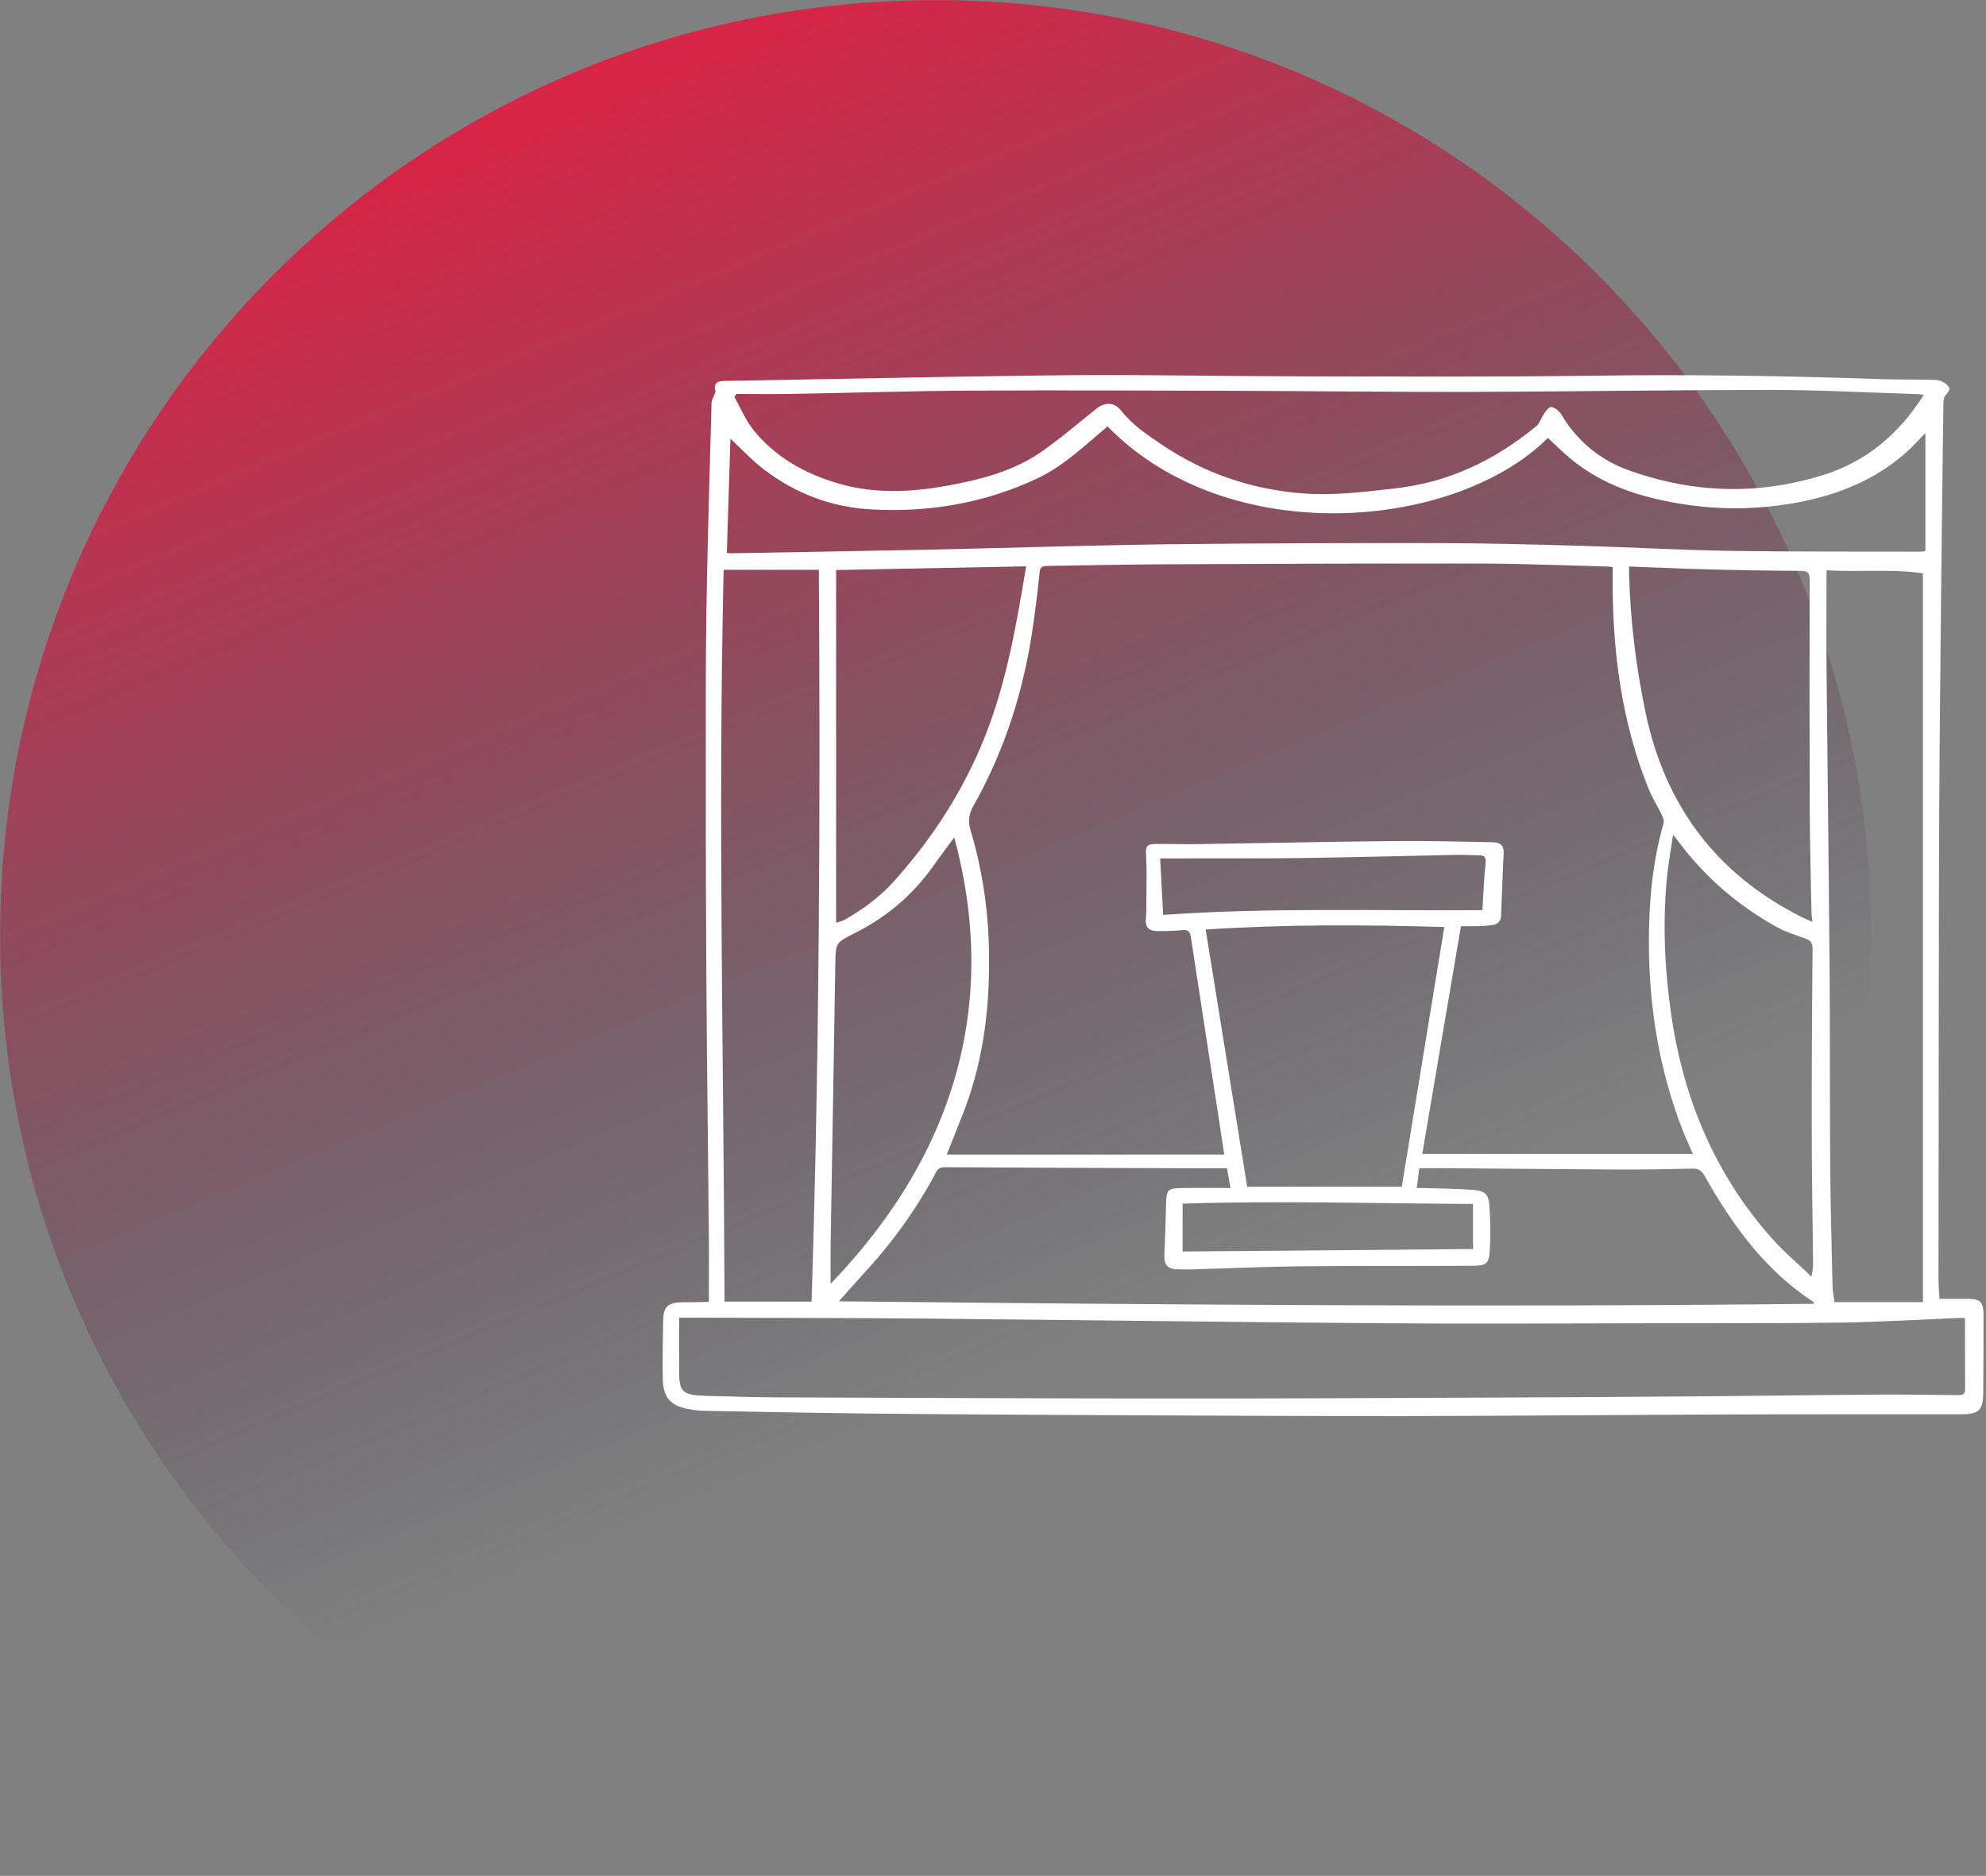
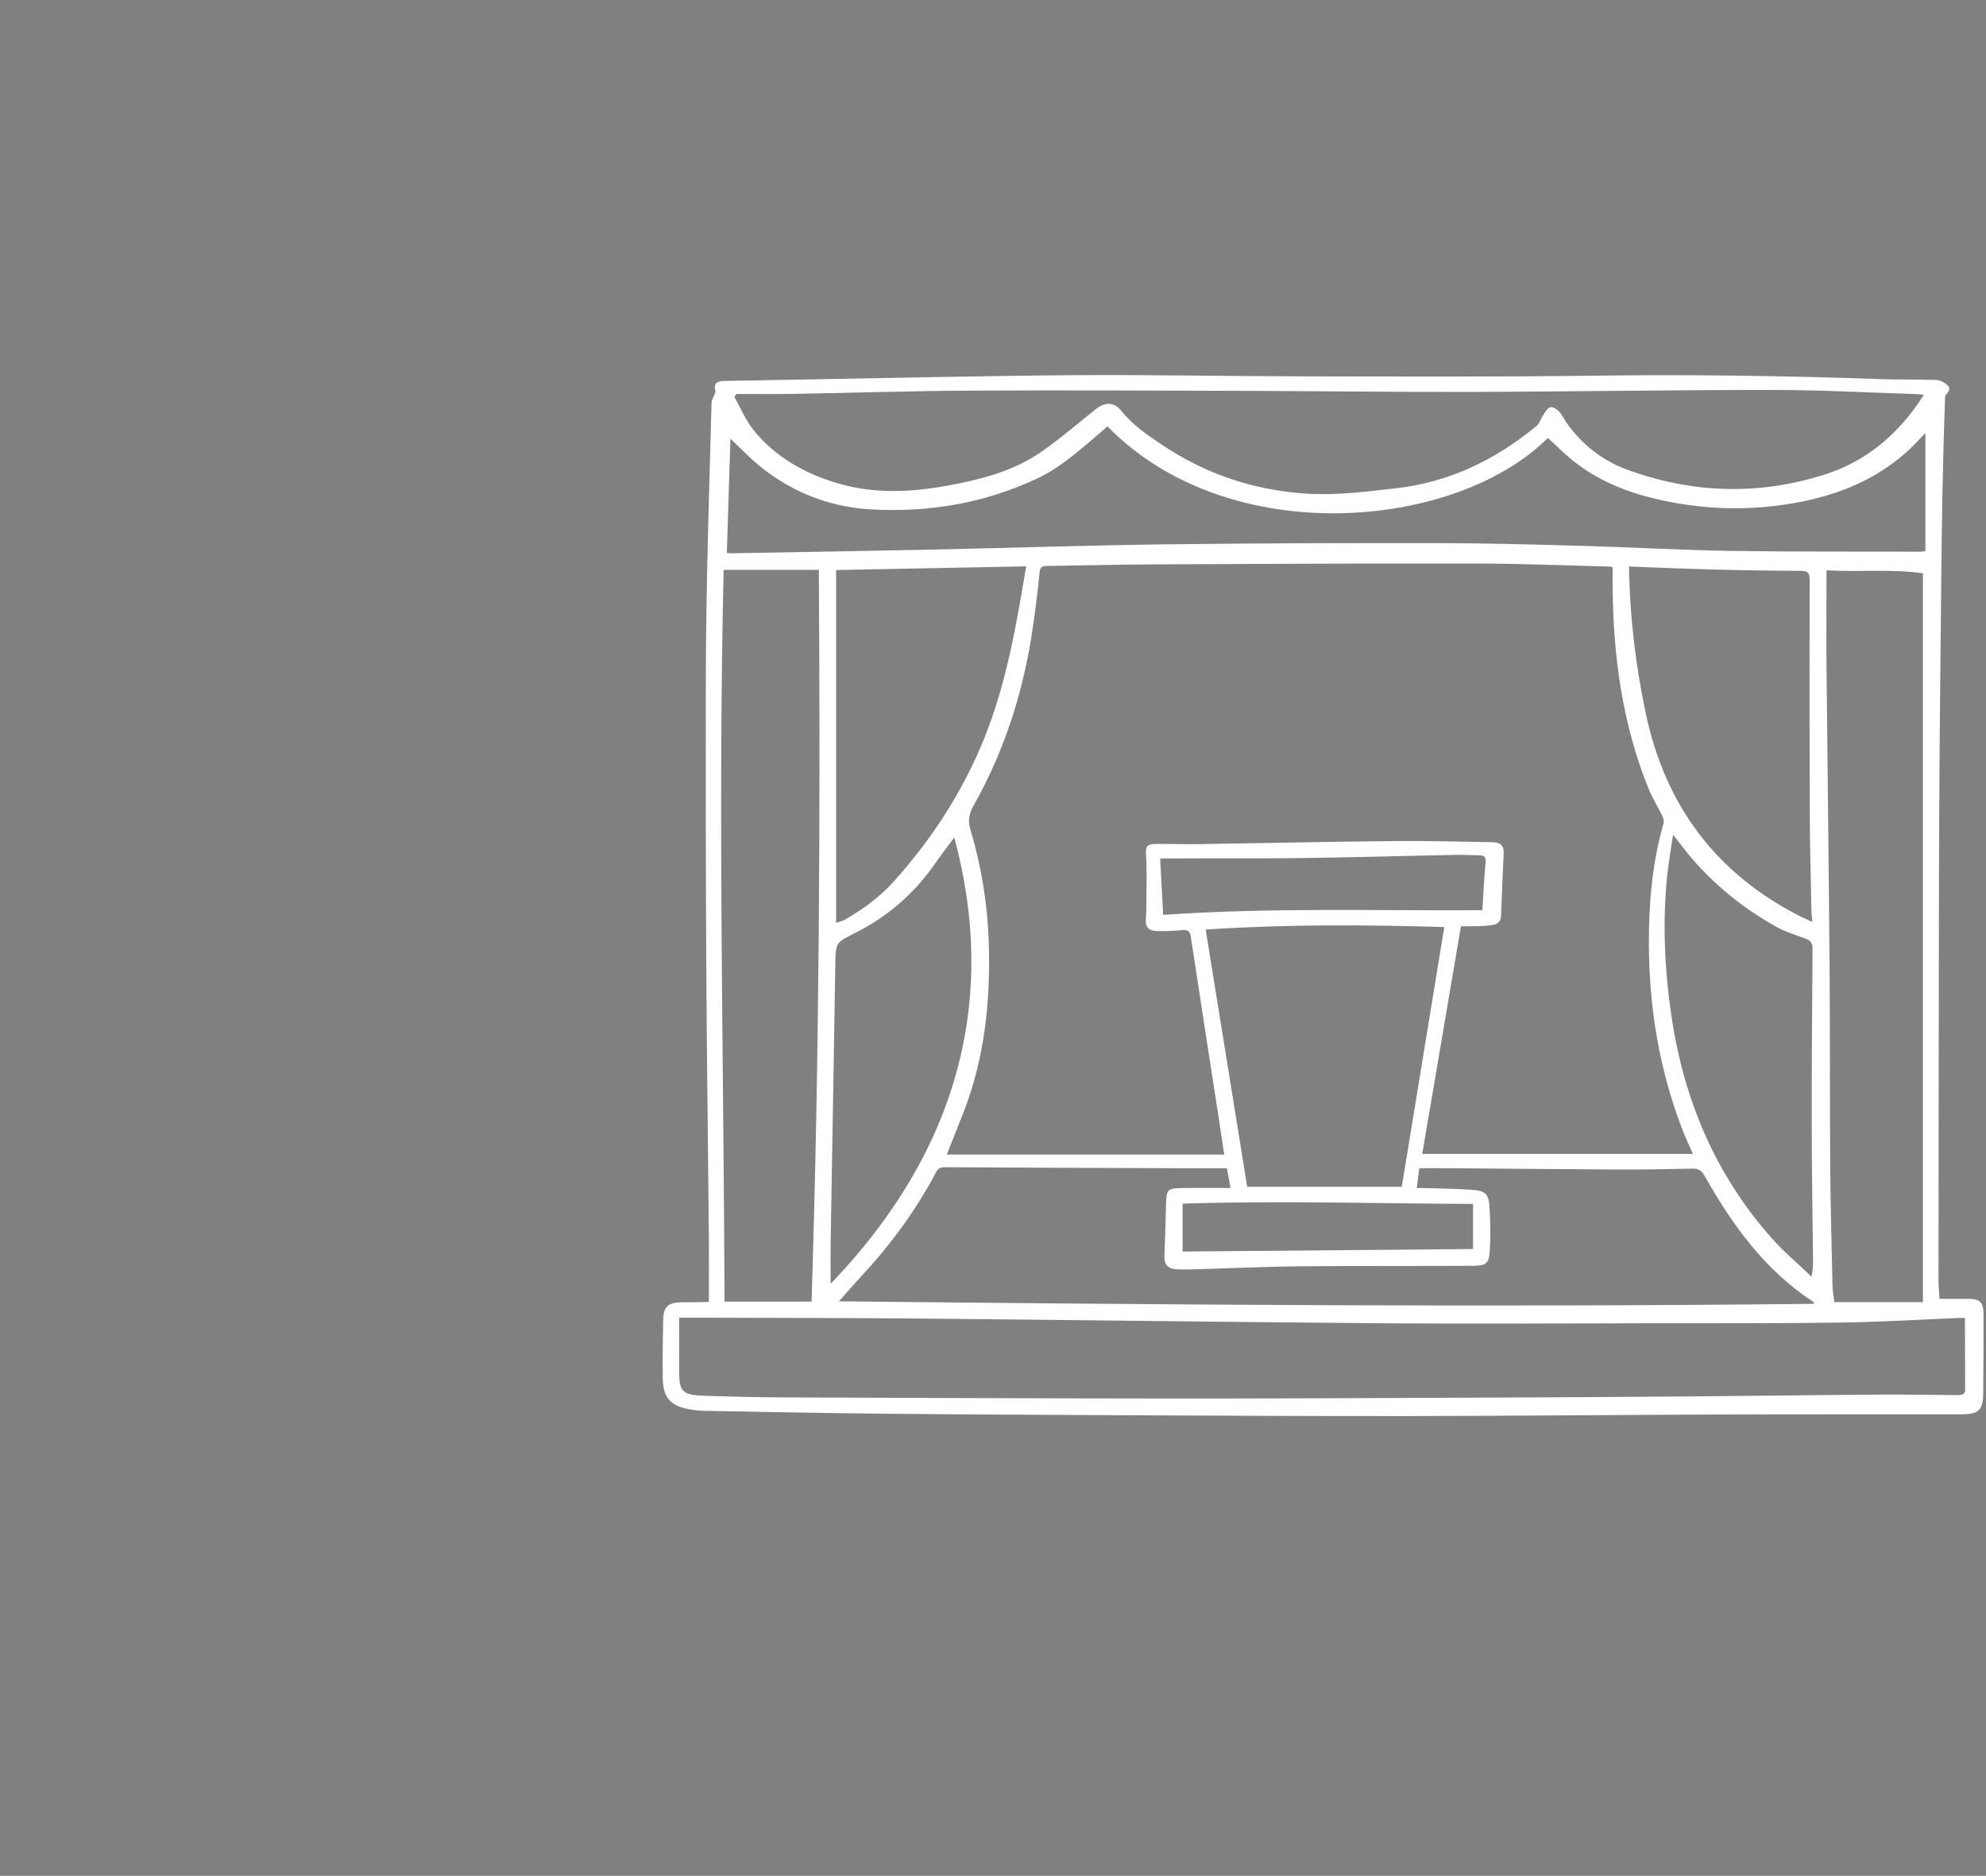
<svg xmlns="http://www.w3.org/2000/svg" width="199" height="188" viewBox="0 0 199 188" fill="none">
  <rect x="0" y="0" width="199" height="188" fill="#808080" stroke="none" />
  <g clip-path="url(#clip0_4526_478)">
-     <path d="M93.75 187.49C145.521 187.49 187.49 145.521 187.49 93.75C187.49 41.979 145.521 0.01 93.75 0.01C41.979 0.01 0.01 41.979 0.01 93.75C0.01 145.521 41.979 187.49 93.75 187.49Z" fill="url(#paint0_linear_4526_478)" />
-     <path d="M71.03 130.46C71.03 128.29 71.05 126.18 71.03 124.07C70.95 114.93 70.82 105.8 70.77 96.66C70.72 87.93 70.71 79.2 70.72 70.47C70.72 66.19 70.76 61.9 70.85 57.62C70.97 51.85 71.14 46.08 71.3 40.32C71.31 40.1 71.46 39.89 71.53 39.68C71.59 39.51 71.72 39.32 71.68 39.17C71.48 38.4 71.89 38.19 72.54 38.18C75.28 38.13 78.01 38.08 80.75 38.03C89.77 37.88 98.79 37.66 107.82 37.6C115.52 37.55 123.21 37.71 130.91 37.72C140.51 37.73 150.1 37.78 159.7 37.65C169.32 37.52 178.94 37.66 188.56 38C190.37 38.06 192.19 38.01 194.01 38.08C194.41 38.1 194.87 38.34 195.16 38.63C195.53 39 195.19 39.31 194.91 39.66C194.72 39.9 194.74 40.33 194.73 40.67C194.65 46.42 194.58 52.16 194.52 57.91C194.44 65.85 194.35 73.8 194.31 81.74C194.27 89.93 194.28 98.11 194.26 106.3C194.25 113.62 194.24 120.94 194.24 128.26C194.24 128.9 194.31 129.55 194.34 130.17C195.33 130.17 196.24 130.17 197.15 130.17C198.4 130.17 198.75 130.48 198.75 131.74C198.75 134.4 198.75 137.06 198.72 139.71C198.7 141.33 198.24 141.74 196.59 141.74C188.75 141.75 180.92 141.73 173.08 141.76C162.4 141.8 151.72 141.9 141.04 141.92C131.74 141.93 122.44 141.88 113.14 141.84C104.82 141.8 96.5 141.76 88.17 141.68C82.23 141.62 76.3 141.5 70.36 141.39C69.96 141.38 69.55 141.31 69.15 141.25C67.22 140.94 66.44 140.09 66.41 138.15C66.38 136.2 66.41 134.24 66.45 132.29C66.48 130.94 66.96 130.53 68.32 130.52C69.13 130.52 69.95 130.5 70.76 130.49C70.86 130.48 70.94 130.47 71.03 130.46ZM94.87 115.71C104.15 115.71 113.34 115.71 122.67 115.71C122.43 114.11 122.22 112.73 122.01 111.35C121.11 105.54 120.21 99.74 119.33 93.93C119.24 93.33 119.04 93.17 118.45 93.22C117.59 93.3 116.72 93.34 115.86 93.31C115.18 93.29 114.75 92.95 114.81 92.17C114.86 91.55 114.87 90.92 114.87 90.3C114.87 88.81 114.93 87.32 114.84 85.83C114.78 84.83 114.85 84.59 115.86 84.58C117.24 84.57 118.62 84.62 120 84.6C126.67 84.5 133.33 84.35 140 84.29C143.2 84.26 146.39 84.36 149.59 84.41C150.29 84.42 150.71 84.72 150.67 85.5C150.57 87.58 150.49 89.67 150.41 91.76C150.39 92.31 150.11 92.62 149.59 92.7C149.14 92.77 148.68 92.81 148.22 92.82C147.61 92.84 147 92.83 146.39 92.83C145.09 100.5 143.8 108.04 142.51 115.65C151.61 115.65 160.58 115.65 169.63 115.65C169.27 114.82 168.94 114.12 168.65 113.39C166.28 107.34 165.24 101.04 165.22 94.57C165.21 90.49 165.56 86.46 166.69 82.52C166.75 82.3 166.67 82 166.57 81.78C166.12 80.85 165.57 79.98 165.18 79.03C162.59 72.61 161.66 65.89 161.59 59.02C161.58 58.3 161.59 57.58 161.59 56.83C161.41 56.81 161.28 56.79 161.15 56.78C156.84 56.67 152.54 56.49 148.23 56.48C137.41 56.46 126.59 56.51 115.77 56.56C112.16 56.58 108.56 56.67 104.95 56.72C104.49 56.73 104.22 56.78 104.17 57.36C104 59.14 103.77 60.91 103.52 62.68C102.62 69.07 100.72 75.13 97.54 80.76C97.09 81.56 96.98 82.27 97.23 83.13C98.38 86.96 98.99 90.9 99.09 94.89C99.23 100.47 98.64 105.98 96.63 111.26C96.07 112.71 95.48 114.15 94.87 115.71ZM196.89 132.09C196.68 132.09 196.47 132.08 196.26 132.09C192.36 132.25 188.47 132.49 184.57 132.55C178.12 132.64 171.67 132.61 165.22 132.62C156.33 132.63 147.44 132.69 138.55 132.62C123.21 132.5 107.87 132.29 92.53 132.15C85.13 132.08 77.73 132.09 70.33 132.06C69.58 132.06 68.84 132.06 68.05 132.06C68.05 133.85 68.06 135.5 68.05 137.15C68.03 139.49 68.29 139.81 70.66 139.89C73.26 139.97 75.86 140.04 78.47 140.05C91.18 140.1 103.9 140.15 116.61 140.16C126.72 140.17 136.83 140.12 146.94 140.08C154.47 140.05 162.01 140.01 169.54 139.95C175.77 139.9 182 139.81 188.24 139.77C190.87 139.75 193.49 139.8 196.12 139.82C196.52 139.82 196.91 139.82 196.91 139.27C196.9 136.9 196.89 134.53 196.89 132.09ZM192.77 39.57C192.45 39.53 192.3 39.5 192.14 39.5C187.27 39.35 182.39 39.08 177.52 39.08C167.44 39.08 157.35 39.25 147.27 39.28C139.55 39.3 131.82 39.19 124.09 39.17C115.15 39.14 106.2 39.1 97.26 39.15C91.24 39.18 85.23 39.38 79.22 39.48C77.41 39.51 75.6 39.48 73.8 39.48C73.73 39.58 73.66 39.68 73.59 39.78C74.2 40.87 74.69 42.06 75.45 43.03C77.64 45.79 80.61 47.45 83.95 48.44C87.57 49.51 91.25 49.34 94.89 48.68C98.22 48.08 101.53 47.24 104.36 45.27C106.27 43.94 108.03 42.41 109.86 40.96C110.72 40.28 111.66 40.29 112.34 41.15C113.49 42.61 114.99 43.61 116.5 44.62C120.8 47.5 125.55 49.09 130.7 49.46C133.74 49.68 136.75 49.29 139.77 48.95C145.18 48.35 149.82 46.11 153.96 42.69C154.28 42.43 154.39 41.94 154.64 41.58C154.84 41.29 155.06 40.9 155.35 40.81C155.57 40.74 155.98 41 156.2 41.22C156.5 41.53 156.68 41.94 156.92 42.29C158.48 44.55 160.58 46.18 163.12 47.1C169.55 49.43 176.1 49.66 182.65 47.62C186.99 46.28 190.27 43.51 192.77 39.57ZM84.06 130.42C116.7 130.76 149.22 131.03 181.78 130.67C181.73 130.56 181.72 130.5 181.69 130.47C176.85 127.31 173.6 122.79 170.81 117.86C170.52 117.34 170.22 117.11 169.62 117.12C167.1 117.18 164.58 117.22 162.06 117.21C156.42 117.18 150.79 117.12 145.15 117.08C144.19 117.07 143.22 117.08 142.22 117.08C142.13 117.79 142.05 118.39 141.96 119.07C142.31 119.07 142.55 119.06 142.79 119.07C144.39 119.12 145.99 119.13 147.58 119.25C148.79 119.34 149.16 119.67 149.24 120.84C149.34 122.32 149.37 123.81 149.28 125.29C149.2 126.65 148.94 126.85 147.55 126.86C141.81 126.89 136.07 126.86 130.33 126.91C127.11 126.94 123.89 127.09 120.67 127.18C119.7 127.21 118.73 127.27 117.76 127.2C117.08 127.15 116.64 126.74 116.67 125.95C116.74 124.3 116.79 122.65 116.83 120.99C116.88 119.1 116.88 119.09 118.79 119.06C120.25 119.04 121.7 119.06 123.3 119.06C123.14 118.18 123.03 117.57 122.94 117.08C121.25 117.08 119.68 117.08 118.11 117.08C110.31 117.05 102.51 117.03 94.71 116.98C94.23 116.98 94 117.08 93.78 117.51C91.74 121.37 89.17 124.84 86.2 128.02C85.49 128.79 84.82 129.57 84.06 130.42ZM110.97 42.73C110.75 42.92 110.57 43.08 110.39 43.24C108.32 44.99 106.32 46.85 103.83 48C98.62 50.43 93.12 51.36 87.4 51.06C83.33 50.85 79.68 49.47 76.47 46.99C75.27 46.06 74.23 44.93 73.19 43.97C73.07 47.66 72.95 51.52 72.83 55.42C72.93 55.43 73.11 55.45 73.29 55.45C80.01 55.33 86.73 55.22 93.45 55.08C101.31 54.91 109.16 54.65 117.02 54.55C126.04 54.44 135.07 54.42 144.09 54.43C148.94 54.44 153.79 54.57 158.64 54.71C163.54 54.85 168.45 55.13 173.35 55.21C179.75 55.31 186.15 55.27 192.55 55.29C192.65 55.29 192.75 55.25 192.93 55.21C192.93 51.29 192.93 47.39 192.93 43.43C192.79 43.55 192.7 43.62 192.63 43.7C188.66 48.17 183.46 50.05 177.7 50.72C173.73 51.18 169.81 50.91 165.92 50C162.81 49.27 159.95 48.08 157.47 46.05C156.64 45.37 155.89 44.61 155.1 43.89C145.87 53.11 123.13 55.19 110.97 42.73ZM72.51 57.11C71.94 81.6 72.51 106 72.6 130.45C75.55 130.45 78.39 130.45 81.32 130.45C82.1 106.01 82.21 81.59 82.05 57.11C78.88 57.11 75.8 57.11 72.51 57.11ZM183.02 57.16C183.02 60.5 182.99 63.66 183.02 66.83C183.12 76.99 183.25 87.15 183.33 97.32C183.38 103.82 183.34 110.32 183.39 116.82C183.42 120.83 183.53 124.84 183.62 128.85C183.63 129.43 183.75 130.01 183.81 130.5C186.75 130.5 189.61 130.5 192.68 130.5C192.68 106.11 192.68 81.86 192.68 57.46C189.64 57 186.42 57.35 183.02 57.16ZM120.81 93.16C122.2 101.8 123.58 110.33 124.97 118.94C130.24 118.94 135.37 118.94 140.46 118.94C141.88 110.28 143.3 101.62 144.72 92.91C136.77 92.67 128.87 92.63 120.81 93.16ZM163.24 56.78C163.24 57.06 163.24 57.25 163.24 57.43C163.35 62.13 163.92 66.77 164.88 71.37C166.83 80.75 172.01 87.66 180.61 91.95C180.91 92.1 181.22 92.22 181.61 92.4C181.57 91.95 181.51 91.63 181.51 91.32C181.45 88.01 181.35 84.71 181.34 81.4C181.31 73.64 181.31 65.89 181.33 58.13C181.33 57.43 181.16 57.21 180.42 57.21C177.41 57.2 174.4 57.15 171.39 57.07C168.72 57 166.04 56.88 163.24 56.78ZM102.82 56.76C96.4 56.89 90.06 57.01 83.78 57.13C83.78 68.95 83.78 80.65 83.78 92.48C84.15 92.36 84.41 92.31 84.62 92.19C86.44 91.15 88.13 89.93 89.54 88.36C93.41 84.06 96.51 79.27 98.67 73.88C100.85 68.41 101.84 62.66 102.82 56.76ZM167.64 83.67C167.4 85.33 167.14 86.74 167.01 88.17C166.6 92.67 166.8 97.15 167.45 101.62C168.67 110.12 171.85 117.72 177.59 124.16C178.79 125.51 180.2 126.68 181.51 127.94C181.67 127.28 181.67 126.8 181.67 126.31C181.62 121.84 181.54 117.37 181.54 112.9C181.53 106.97 181.57 101.03 181.62 95.1C181.62 94.58 181.48 94.29 181.01 94.11C180.03 93.73 179 93.44 178.09 92.94C174.25 90.82 170.96 88.03 168.31 84.51C168.15 84.29 167.98 84.09 167.64 83.67ZM95.62 83.93C94.86 84.96 94.17 85.86 93.52 86.79C91.49 89.66 88.88 91.88 85.77 93.46C83.75 94.49 83.74 94.38 83.7 96.62C83.56 105.97 83.38 115.32 83.23 124.67C83.21 125.97 83.23 127.28 83.23 128.66C96.35 115.02 99.88 99.67 95.62 83.93ZM116.25 86.03C116.36 88.04 116.45 89.86 116.55 91.69C127.27 90.94 137.91 91.29 148.54 91.22C148.64 89.55 148.7 88.01 148.86 86.48C148.92 85.91 148.74 85.73 148.23 85.72C147.39 85.71 146.55 85.66 145.71 85.68C140.72 85.78 135.74 85.92 130.75 85.99C127.42 86.04 124.08 86.02 120.75 86.02C119.27 86.04 117.79 86.03 116.25 86.03ZM147.6 120.66C137.9 120.62 128.22 120.32 118.5 120.63C118.5 122.35 118.5 123.93 118.5 125.43C128.22 125.35 137.88 125.26 147.6 125.18C147.6 123.72 147.6 122.24 147.6 120.66Z" fill="white" />
+     <path d="M71.03 130.46C71.03 128.29 71.05 126.18 71.03 124.07C70.95 114.93 70.82 105.8 70.77 96.66C70.72 87.93 70.71 79.2 70.72 70.47C70.72 66.19 70.76 61.9 70.85 57.62C70.97 51.85 71.14 46.08 71.3 40.32C71.31 40.1 71.46 39.89 71.53 39.68C71.59 39.51 71.72 39.32 71.68 39.17C71.48 38.4 71.89 38.19 72.54 38.18C75.28 38.13 78.01 38.08 80.75 38.03C89.77 37.88 98.79 37.66 107.82 37.6C115.52 37.55 123.21 37.71 130.91 37.72C140.51 37.73 150.1 37.78 159.7 37.65C169.32 37.52 178.94 37.66 188.56 38C190.37 38.06 192.19 38.01 194.01 38.08C194.41 38.1 194.87 38.34 195.16 38.63C195.53 39 195.19 39.31 194.91 39.66C194.65 46.42 194.58 52.16 194.52 57.91C194.44 65.85 194.35 73.8 194.31 81.74C194.27 89.93 194.28 98.11 194.26 106.3C194.25 113.62 194.24 120.94 194.24 128.26C194.24 128.9 194.31 129.55 194.34 130.17C195.33 130.17 196.24 130.17 197.15 130.17C198.4 130.17 198.75 130.48 198.75 131.74C198.75 134.4 198.75 137.06 198.72 139.71C198.7 141.33 198.24 141.74 196.59 141.74C188.75 141.75 180.92 141.73 173.08 141.76C162.4 141.8 151.72 141.9 141.04 141.92C131.74 141.93 122.44 141.88 113.14 141.84C104.82 141.8 96.5 141.76 88.17 141.68C82.23 141.62 76.3 141.5 70.36 141.39C69.96 141.38 69.55 141.31 69.15 141.25C67.22 140.94 66.44 140.09 66.41 138.15C66.38 136.2 66.41 134.24 66.45 132.29C66.48 130.94 66.96 130.53 68.32 130.52C69.13 130.52 69.95 130.5 70.76 130.49C70.86 130.48 70.94 130.47 71.03 130.46ZM94.87 115.71C104.15 115.71 113.34 115.71 122.67 115.71C122.43 114.11 122.22 112.73 122.01 111.35C121.11 105.54 120.21 99.74 119.33 93.93C119.24 93.33 119.04 93.17 118.45 93.22C117.59 93.3 116.72 93.34 115.86 93.31C115.18 93.29 114.75 92.95 114.81 92.17C114.86 91.55 114.87 90.92 114.87 90.3C114.87 88.81 114.93 87.32 114.84 85.83C114.78 84.83 114.85 84.59 115.86 84.58C117.24 84.57 118.62 84.62 120 84.6C126.67 84.5 133.33 84.35 140 84.29C143.2 84.26 146.39 84.36 149.59 84.41C150.29 84.42 150.71 84.72 150.67 85.5C150.57 87.58 150.49 89.67 150.41 91.76C150.39 92.31 150.11 92.62 149.59 92.7C149.14 92.77 148.68 92.81 148.22 92.82C147.61 92.84 147 92.83 146.39 92.83C145.09 100.5 143.8 108.04 142.51 115.65C151.61 115.65 160.58 115.65 169.63 115.65C169.27 114.82 168.94 114.12 168.65 113.39C166.28 107.34 165.24 101.04 165.22 94.57C165.21 90.49 165.56 86.46 166.69 82.52C166.75 82.3 166.67 82 166.57 81.78C166.12 80.85 165.57 79.98 165.18 79.03C162.59 72.61 161.66 65.89 161.59 59.02C161.58 58.3 161.59 57.58 161.59 56.83C161.41 56.81 161.28 56.79 161.15 56.78C156.84 56.67 152.54 56.49 148.23 56.48C137.41 56.46 126.59 56.51 115.77 56.56C112.16 56.58 108.56 56.67 104.95 56.72C104.49 56.73 104.22 56.78 104.17 57.36C104 59.14 103.77 60.91 103.52 62.68C102.62 69.07 100.72 75.13 97.54 80.76C97.09 81.56 96.98 82.27 97.23 83.13C98.38 86.96 98.99 90.9 99.09 94.89C99.23 100.47 98.64 105.98 96.63 111.26C96.07 112.71 95.48 114.15 94.87 115.71ZM196.89 132.09C196.68 132.09 196.47 132.08 196.26 132.09C192.36 132.25 188.47 132.49 184.57 132.55C178.12 132.64 171.67 132.61 165.22 132.62C156.33 132.63 147.44 132.69 138.55 132.62C123.21 132.5 107.87 132.29 92.53 132.15C85.13 132.08 77.73 132.09 70.33 132.06C69.58 132.06 68.84 132.06 68.05 132.06C68.05 133.85 68.06 135.5 68.05 137.15C68.03 139.49 68.29 139.81 70.66 139.89C73.26 139.97 75.86 140.04 78.47 140.05C91.18 140.1 103.9 140.15 116.61 140.16C126.72 140.17 136.83 140.12 146.94 140.08C154.47 140.05 162.01 140.01 169.54 139.95C175.77 139.9 182 139.81 188.24 139.77C190.87 139.75 193.49 139.8 196.12 139.82C196.52 139.82 196.91 139.82 196.91 139.27C196.9 136.9 196.89 134.53 196.89 132.09ZM192.77 39.57C192.45 39.53 192.3 39.5 192.14 39.5C187.27 39.35 182.39 39.08 177.52 39.08C167.44 39.08 157.35 39.25 147.27 39.28C139.55 39.3 131.82 39.19 124.09 39.17C115.15 39.14 106.2 39.1 97.26 39.15C91.24 39.18 85.23 39.38 79.22 39.48C77.41 39.51 75.6 39.48 73.8 39.48C73.73 39.58 73.66 39.68 73.59 39.78C74.2 40.87 74.69 42.06 75.45 43.03C77.64 45.79 80.61 47.45 83.95 48.44C87.57 49.51 91.25 49.34 94.89 48.68C98.22 48.08 101.53 47.24 104.36 45.27C106.27 43.94 108.03 42.41 109.86 40.96C110.72 40.28 111.66 40.29 112.34 41.15C113.49 42.61 114.99 43.61 116.5 44.62C120.8 47.5 125.55 49.09 130.7 49.46C133.74 49.68 136.75 49.29 139.77 48.95C145.18 48.35 149.82 46.11 153.96 42.69C154.28 42.43 154.39 41.94 154.64 41.58C154.84 41.29 155.06 40.9 155.35 40.81C155.57 40.74 155.98 41 156.2 41.22C156.5 41.53 156.68 41.94 156.92 42.29C158.48 44.55 160.58 46.18 163.12 47.1C169.55 49.43 176.1 49.66 182.65 47.62C186.99 46.28 190.27 43.51 192.77 39.57ZM84.06 130.42C116.7 130.76 149.22 131.03 181.78 130.67C181.73 130.56 181.72 130.5 181.69 130.47C176.85 127.31 173.6 122.79 170.81 117.86C170.52 117.34 170.22 117.11 169.62 117.12C167.1 117.18 164.58 117.22 162.06 117.21C156.42 117.18 150.79 117.12 145.15 117.08C144.19 117.07 143.22 117.08 142.22 117.08C142.13 117.79 142.05 118.39 141.96 119.07C142.31 119.07 142.55 119.06 142.79 119.07C144.39 119.12 145.99 119.13 147.58 119.25C148.79 119.34 149.16 119.67 149.24 120.84C149.34 122.32 149.37 123.81 149.28 125.29C149.2 126.65 148.94 126.85 147.55 126.86C141.81 126.89 136.07 126.86 130.33 126.91C127.11 126.94 123.89 127.09 120.67 127.18C119.7 127.21 118.73 127.27 117.76 127.2C117.08 127.15 116.64 126.74 116.67 125.95C116.74 124.3 116.79 122.65 116.83 120.99C116.88 119.1 116.88 119.09 118.79 119.06C120.25 119.04 121.7 119.06 123.3 119.06C123.14 118.18 123.03 117.57 122.94 117.08C121.25 117.08 119.68 117.08 118.11 117.08C110.31 117.05 102.51 117.03 94.71 116.98C94.23 116.98 94 117.08 93.78 117.51C91.74 121.37 89.17 124.84 86.2 128.02C85.49 128.79 84.82 129.57 84.06 130.42ZM110.97 42.73C110.75 42.92 110.57 43.08 110.39 43.24C108.32 44.99 106.32 46.85 103.83 48C98.62 50.43 93.12 51.36 87.4 51.06C83.33 50.85 79.68 49.47 76.47 46.99C75.27 46.06 74.23 44.93 73.19 43.97C73.07 47.66 72.95 51.52 72.83 55.42C72.93 55.43 73.11 55.45 73.29 55.45C80.01 55.33 86.73 55.22 93.45 55.08C101.31 54.91 109.16 54.65 117.02 54.55C126.04 54.44 135.07 54.42 144.09 54.43C148.94 54.44 153.79 54.57 158.64 54.71C163.54 54.85 168.45 55.13 173.35 55.21C179.75 55.31 186.15 55.27 192.55 55.29C192.65 55.29 192.75 55.25 192.93 55.21C192.93 51.29 192.93 47.39 192.93 43.43C192.79 43.55 192.7 43.62 192.63 43.7C188.66 48.17 183.46 50.05 177.7 50.72C173.73 51.18 169.81 50.91 165.92 50C162.81 49.27 159.95 48.08 157.47 46.05C156.64 45.37 155.89 44.61 155.1 43.89C145.87 53.11 123.13 55.19 110.97 42.73ZM72.51 57.11C71.94 81.6 72.51 106 72.6 130.45C75.55 130.45 78.39 130.45 81.32 130.45C82.1 106.01 82.21 81.59 82.05 57.11C78.88 57.11 75.8 57.11 72.51 57.11ZM183.02 57.16C183.02 60.5 182.99 63.66 183.02 66.83C183.12 76.99 183.25 87.15 183.33 97.32C183.38 103.82 183.34 110.32 183.39 116.82C183.42 120.83 183.53 124.84 183.62 128.85C183.63 129.43 183.75 130.01 183.81 130.5C186.75 130.5 189.61 130.5 192.68 130.5C192.68 106.11 192.68 81.86 192.68 57.46C189.64 57 186.42 57.35 183.02 57.16ZM120.81 93.16C122.2 101.8 123.58 110.33 124.97 118.94C130.24 118.94 135.37 118.94 140.46 118.94C141.88 110.28 143.3 101.62 144.72 92.91C136.77 92.67 128.87 92.63 120.81 93.16ZM163.24 56.78C163.24 57.06 163.24 57.25 163.24 57.43C163.35 62.13 163.92 66.77 164.88 71.37C166.83 80.75 172.01 87.66 180.61 91.95C180.91 92.1 181.22 92.22 181.61 92.4C181.57 91.95 181.51 91.63 181.51 91.32C181.45 88.01 181.35 84.71 181.34 81.4C181.31 73.64 181.31 65.89 181.33 58.13C181.33 57.43 181.16 57.21 180.42 57.21C177.41 57.2 174.4 57.15 171.39 57.07C168.72 57 166.04 56.88 163.24 56.78ZM102.82 56.76C96.4 56.89 90.06 57.01 83.78 57.13C83.78 68.95 83.78 80.65 83.78 92.48C84.15 92.36 84.41 92.31 84.62 92.19C86.44 91.15 88.13 89.93 89.54 88.36C93.41 84.06 96.51 79.27 98.67 73.88C100.85 68.41 101.84 62.66 102.82 56.76ZM167.64 83.67C167.4 85.33 167.14 86.74 167.01 88.17C166.6 92.67 166.8 97.15 167.45 101.62C168.67 110.12 171.85 117.72 177.59 124.16C178.79 125.51 180.2 126.68 181.51 127.94C181.67 127.28 181.67 126.8 181.67 126.31C181.62 121.84 181.54 117.37 181.54 112.9C181.53 106.97 181.57 101.03 181.62 95.1C181.62 94.58 181.48 94.29 181.01 94.11C180.03 93.73 179 93.44 178.09 92.94C174.25 90.82 170.96 88.03 168.31 84.51C168.15 84.29 167.98 84.09 167.64 83.67ZM95.62 83.93C94.86 84.96 94.17 85.86 93.52 86.79C91.49 89.66 88.88 91.88 85.77 93.46C83.75 94.49 83.74 94.38 83.7 96.62C83.56 105.97 83.38 115.32 83.23 124.67C83.21 125.97 83.23 127.28 83.23 128.66C96.35 115.02 99.88 99.67 95.62 83.93ZM116.25 86.03C116.36 88.04 116.45 89.86 116.55 91.69C127.27 90.94 137.91 91.29 148.54 91.22C148.64 89.55 148.7 88.01 148.86 86.48C148.92 85.91 148.74 85.73 148.23 85.72C147.39 85.71 146.55 85.66 145.71 85.68C140.72 85.78 135.74 85.92 130.75 85.99C127.42 86.04 124.08 86.02 120.75 86.02C119.27 86.04 117.79 86.03 116.25 86.03ZM147.6 120.66C137.9 120.62 128.22 120.32 118.5 120.63C118.5 122.35 118.5 123.93 118.5 125.43C128.22 125.35 137.88 125.26 147.6 125.18C147.6 123.72 147.6 122.24 147.6 120.66Z" fill="white" />
  </g>
  <defs>
    <linearGradient id="paint0_linear_4526_478" x1="136.057" y1="194.864" x2="53.127" y2="-3.252" gradientUnits="userSpaceOnUse">
      <stop offset="0.311" stop-color="#0D1633" stop-opacity="0" />
      <stop offset="0.325" stop-color="#141633" stop-opacity="0.02" />
      <stop offset="0.464" stop-color="#531837" stop-opacity="0.222" />
      <stop offset="0.597" stop-color="#87193B" stop-opacity="0.416" />
      <stop offset="0.721" stop-color="#B01A3E" stop-opacity="0.596" />
      <stop offset="0.833" stop-color="#CD1B40" stop-opacity="0.758" />
      <stop offset="0.93" stop-color="#DF1C41" stop-opacity="0.898" />
      <stop offset="1" stop-color="#E51C41" />
    </linearGradient>
    <clipPath id="clip0_4526_478">
      <rect width="198.75" height="187.49" fill="white" />
    </clipPath>
  </defs>
</svg>